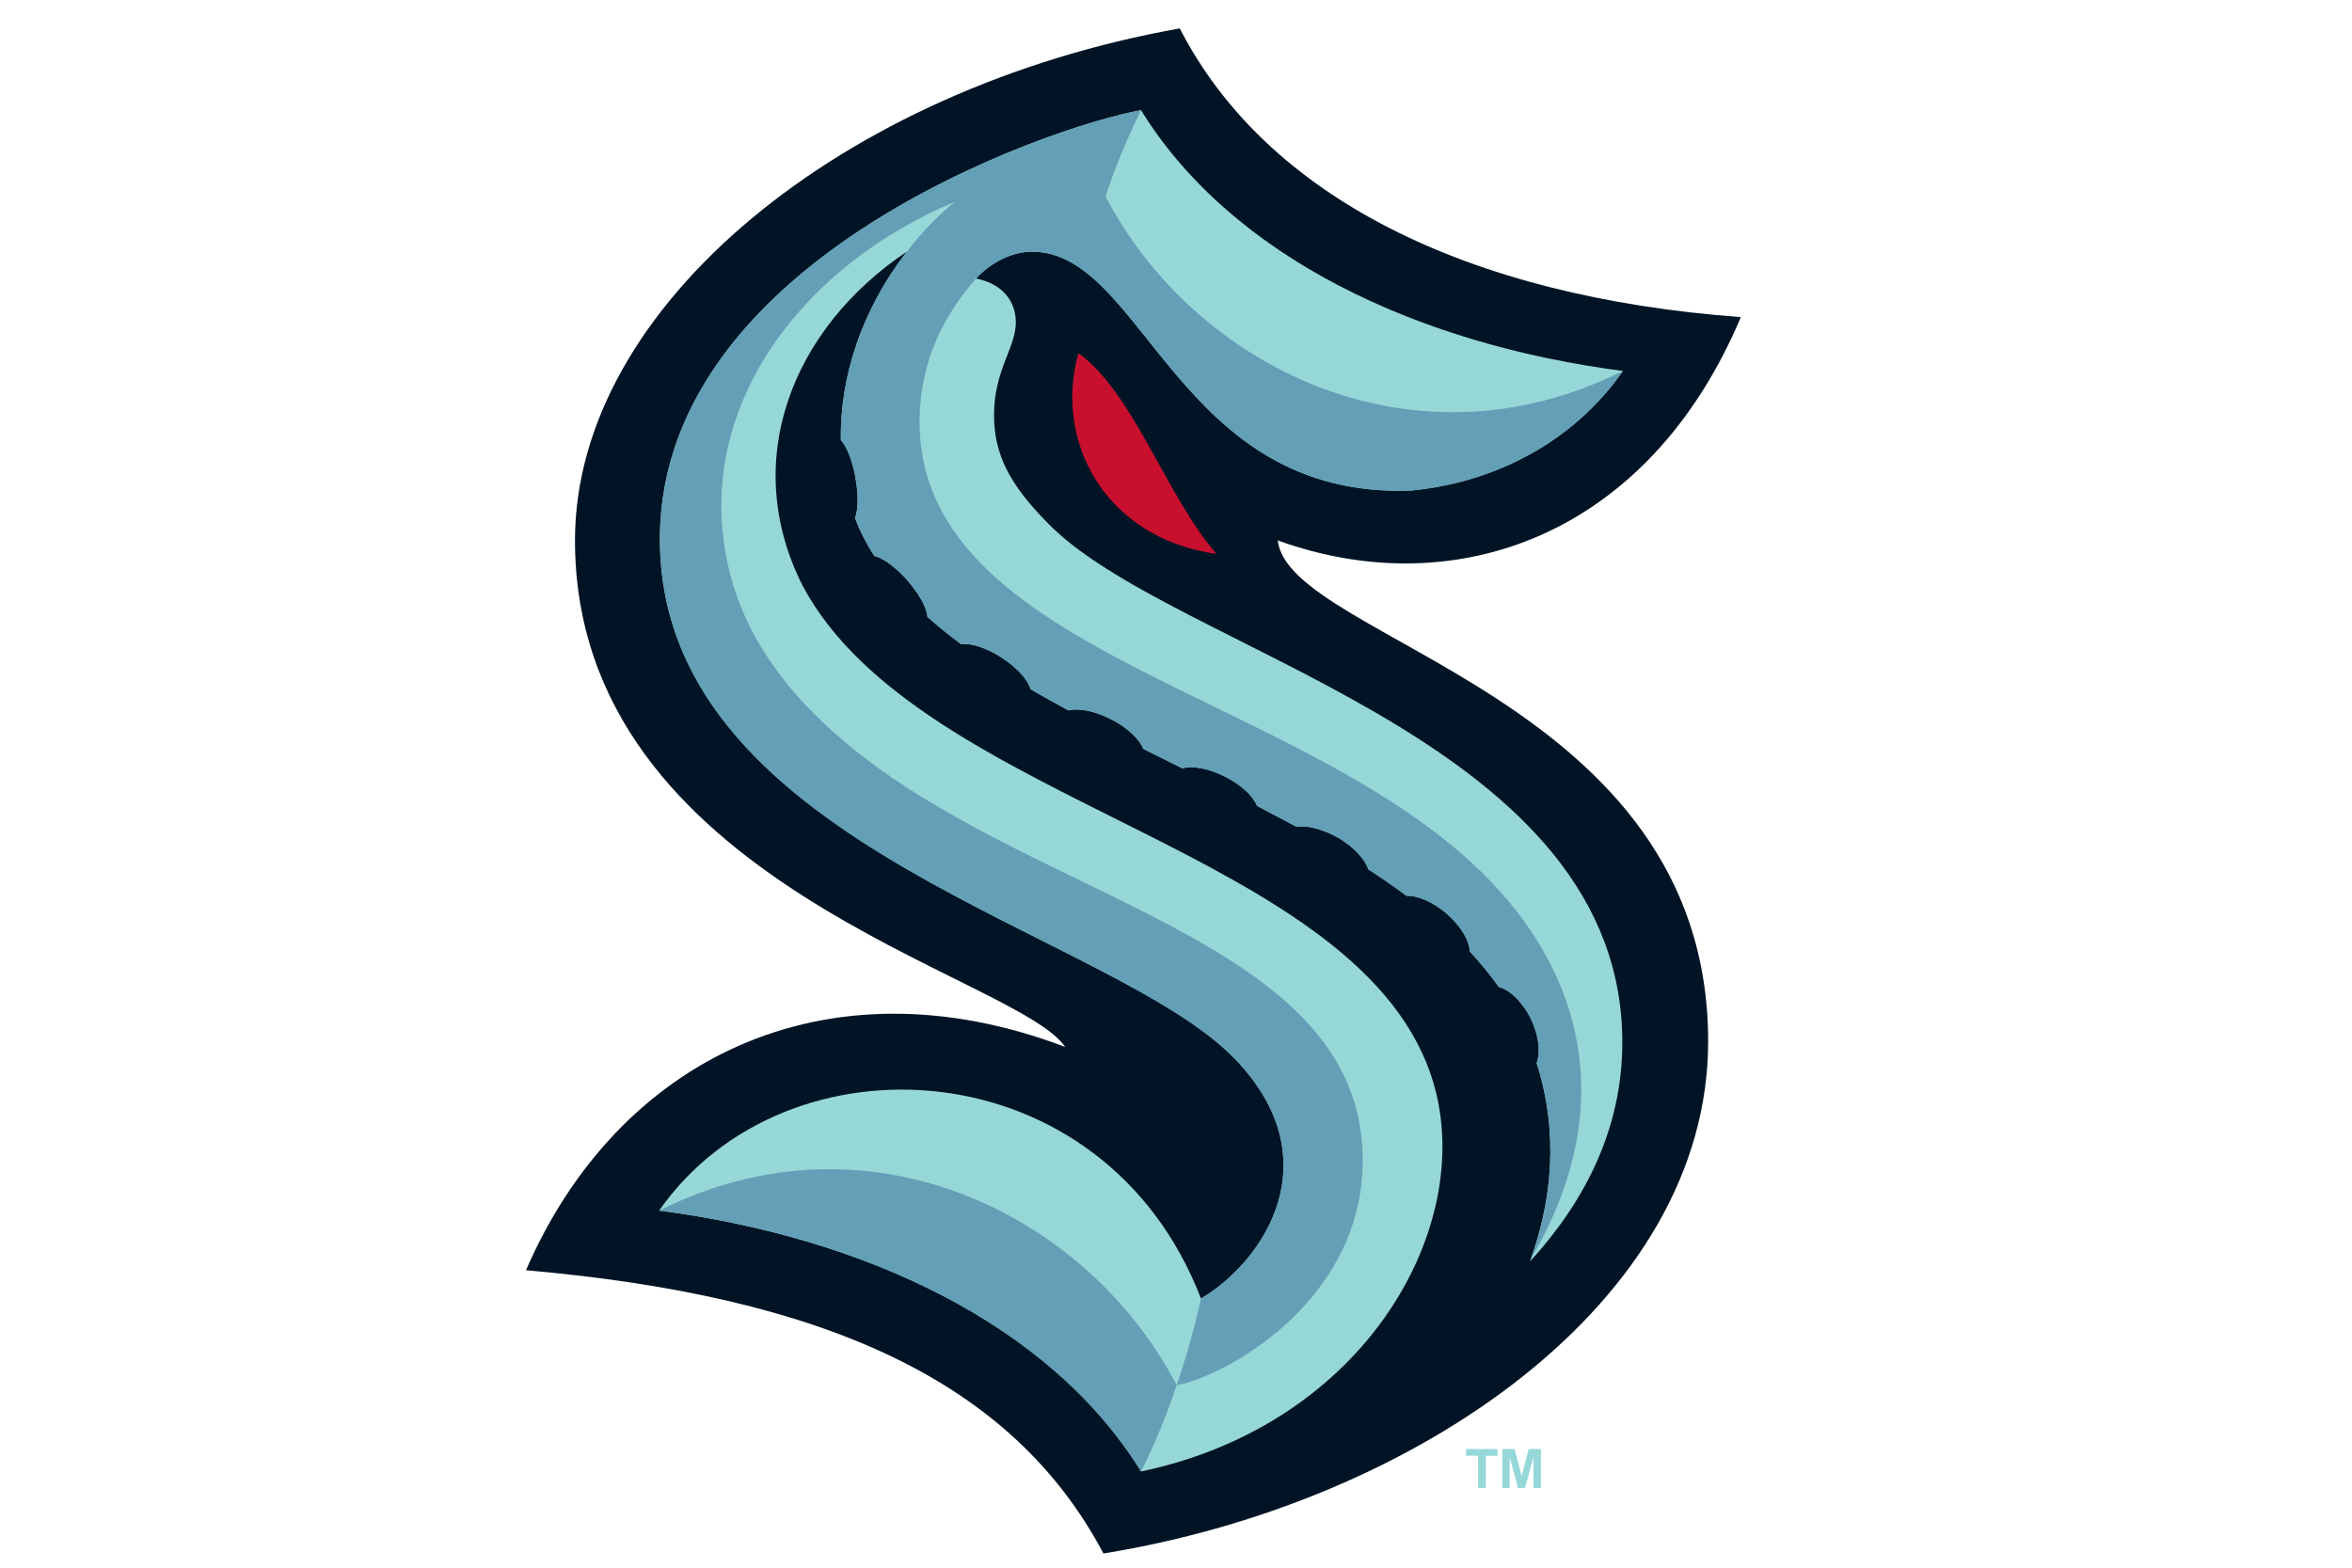
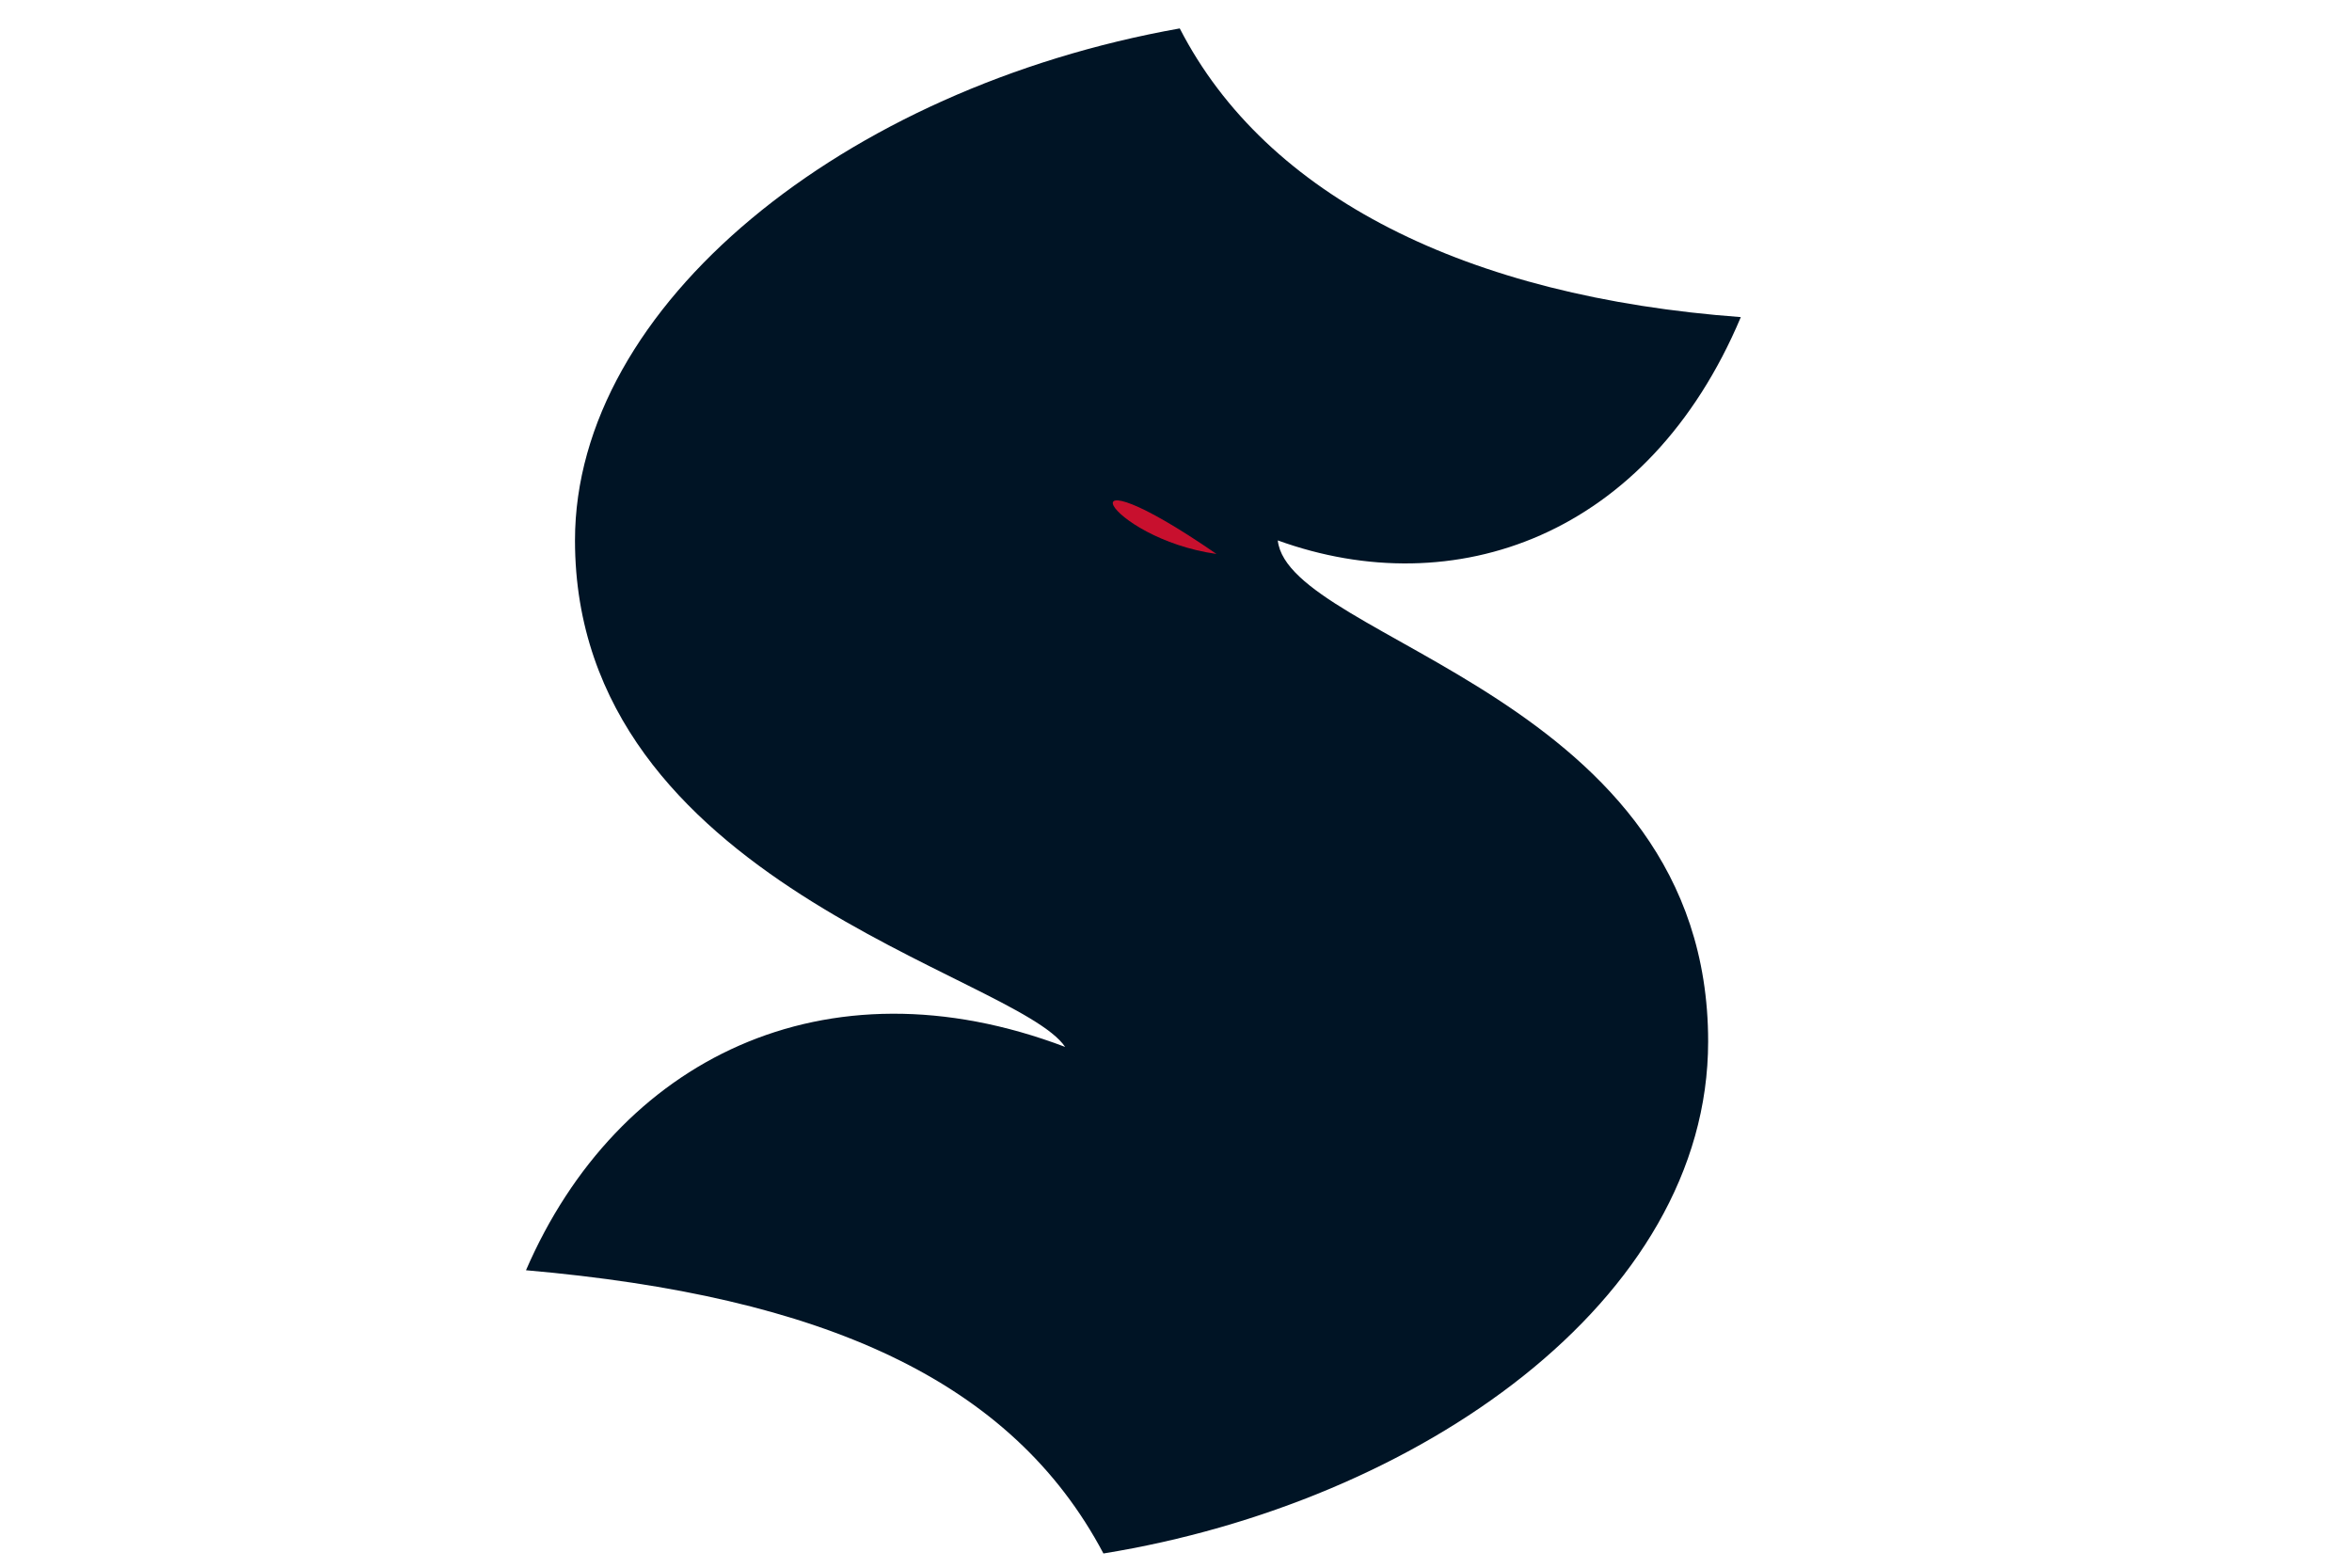
<svg xmlns="http://www.w3.org/2000/svg" version="1.1" id="Layer_1" x="0px" y="0px" viewBox="0 0 960 640" style="enable-background:new 0 0 960 640;" xml:space="preserve">
  <style type="text/css">
	.st0{fill:#001425;}
	.st1{fill:#96D8D8;}
	.st2{fill:#C8102E;}
	.st3{fill:#639FB6;}
</style>
  <path class="st0" d="M214.69,518.57c121.3,10.6,198.24,44.82,235.69,115.63c128.22-20.78,246.82-103.02,246.82-209.02  c0-141.22-171.11-163.42-175.66-204.56c71.97,26.08,151.2-1.43,189-91.16c-111.8-8.26-193.64-49.06-229.01-117.86  C344.32,36.02,234.69,124.75,234.69,220.61c0,140.05,179.95,177.08,200.07,206.79C336.59,390.16,251.89,432.61,214.69,518.57z" />
-   <path class="st1" d="M427.48,213.37c-15.35-15.59-21.75-27.8-21.75-43.92c0-18.44,8.89-27.45,8.89-37.8  c0-8.87-5.57-15.83-16.25-17.95c6.35-6.83,14.93-10.95,22.87-10.95c45.73,0,59.28,101.14,154.76,97.51  c34.04-3.26,66.2-19.81,86.4-48.82c-83.39-10.82-159.5-46.26-196.7-106.48l0,0c-38.59,7.02-200.39,62.88-196.29,179.55  c4.32,121.7,184.28,155.54,234.64,207.78c39.69,41.2,11.73,82.73-13.86,97.84c-39.53-102.81-169.42-110.05-221.14-35.91  c83.39,10.82,159.52,46.26,196.7,106.5c91.98-19.31,136.35-99.95,119.47-158.13c-27.95-96.28-209.45-113.21-257.58-203.4  c-25.72-50.73-4.57-104.91,42.46-136.44c-18.45,23.79-27.3,51.22-26.9,76.89c4.17,4.54,5.96,15.21,5.99,15.42  c0.61,3.73,1.7,11.59-0.24,16.41c2.1,5.42,4.75,10.61,7.9,15.49c6.3,1.57,13.38,9.79,13.52,10c6.93,7.97,8,12.99,8.19,14.91  c4.29,3.82,8.86,7.5,13.72,11.09c4.06-0.49,10.22,1.43,16.51,5.47c7.23,4.74,10.83,9.42,11.86,12.95  c5.03,2.93,10.19,5.82,15.48,8.65c4.04-1.1,10.69,0.19,17.38,3.6c6.69,3.42,11.65,8.15,13.09,12.09l15.99,7.95  c4.04-1.17,10.76,0,17.51,3.43s11.43,7.99,12.98,11.9c5.46,2.86,10.88,5.72,16.21,8.57c4.97-1,12.86,2.02,17.15,4.57  c6.37,3.82,10.75,8.76,12.05,12.76c5.39,3.5,10.59,7.1,15.61,10.82c4.22-0.19,10.43,2.23,16.23,7.15  c6.25,5.44,9.46,11.43,9.59,15.59c4.27,4.55,8.23,9.39,11.85,14.48c5.12,1.29,10.28,7.15,13.15,13.13  c3.97,8.67,3.46,14.78,2.29,17.94c6.9,21.54,8.76,48.59-2.34,79.86c-0.11,0.33-0.26,0.71-0.41,1.11  c23.22-25.3,38.93-56.42,37.63-93.81C657.78,299.46,477.81,265.63,427.48,213.37z" />
-   <path class="st2" d="M496.53,226.15c-20.56-23.65-33.7-65.58-56.36-81.97C430,180.29,451.17,219.77,496.53,226.15z" />
-   <path class="st3" d="M480.26,565.49c-4.01,12.07-8.85,23.84-14.51,35.23c-37.16-60.24-113.31-95.68-196.7-106.5  C355.21,451.01,444.42,496.46,480.26,565.49z M662.45,151.4c-86.16,43.2-175.36-2.24-211.21-71.25  c4.01-12.05,8.86-23.81,14.51-35.18c-36.43,6.63-200.36,61.87-196.29,179.55c4.26,121.7,184.23,155.54,234.59,207.78  c39.69,41.2,11.73,82.73-13.86,97.84c-2.64,11.96-5.95,23.77-9.92,35.36c18.75-3.27,75.57-33.36,75.94-91.25  c0.51-79.79-102.61-100.92-180.77-149.36c-64.31-39.86-76.83-79.4-80.1-104.44c-7.67-58.89,33.88-112.67,94.32-138.04  c-7.28,6.03-13.85,12.88-19.56,20.41c-18.45,23.79-27.3,51.22-26.9,76.89c4.17,4.54,5.96,15.21,5.99,15.42  c0.61,3.73,1.7,11.59-0.24,16.41c2.11,5.39,4.75,10.56,7.9,15.42c6.3,1.57,13.38,9.79,13.52,10c6.93,7.97,8,12.99,8.19,14.91  c4.29,3.82,8.86,7.5,13.72,11.09c4.06-0.49,10.22,1.43,16.51,5.47c7.23,4.74,10.83,9.42,11.86,12.95  c5.03,2.93,10.19,5.82,15.48,8.65c4.04-1.1,10.69,0.19,17.38,3.6c6.69,3.42,11.65,8.15,13.09,12.09l15.99,7.95  c4.04-1.17,10.76,0,17.51,3.43s11.43,7.99,12.98,11.9c5.46,2.86,10.88,5.72,16.21,8.57c4.97-1,12.86,2.02,17.15,4.57  c6.37,3.82,10.75,8.76,12.05,12.76c5.39,3.5,10.59,7.1,15.61,10.82c4.22-0.19,10.43,2.23,16.23,7.15  c6.25,5.44,9.46,11.43,9.59,15.59c4.27,4.55,8.23,9.39,11.85,14.48c5.12,1.29,10.28,7.15,13.15,13.13  c3.97,8.67,3.46,14.78,2.29,17.94c6.9,21.54,8.76,48.59-2.34,79.86c29.7-50.3,26.84-100.25-6.35-142.48  c-69.35-88.26-243.85-98.81-243.19-199.96c0.16-24.05,10.19-43.2,23.07-57.72c6.35-6.83,14.93-10.95,22.87-10.95  c45.73,0,59.28,101.14,154.76,97.51c34.04-3.26,66.2-19.81,86.4-48.82L662.45,151.4z" />
-   <path class="st1" d="M603.29,607.42v-13.13h-4.92v-2.72h12.86v2.74h-4.77v13.13L603.29,607.42z M613.19,607.42v-15.85h5.03  l2.86,10.93l2.86-10.93h5.02v15.88h-3.06v-12.66l-3.44,12.66h-2.86l-3.42-12.66v12.66L613.19,607.42z" />
+   <path class="st2" d="M496.53,226.15C430,180.29,451.17,219.77,496.53,226.15z" />
</svg>